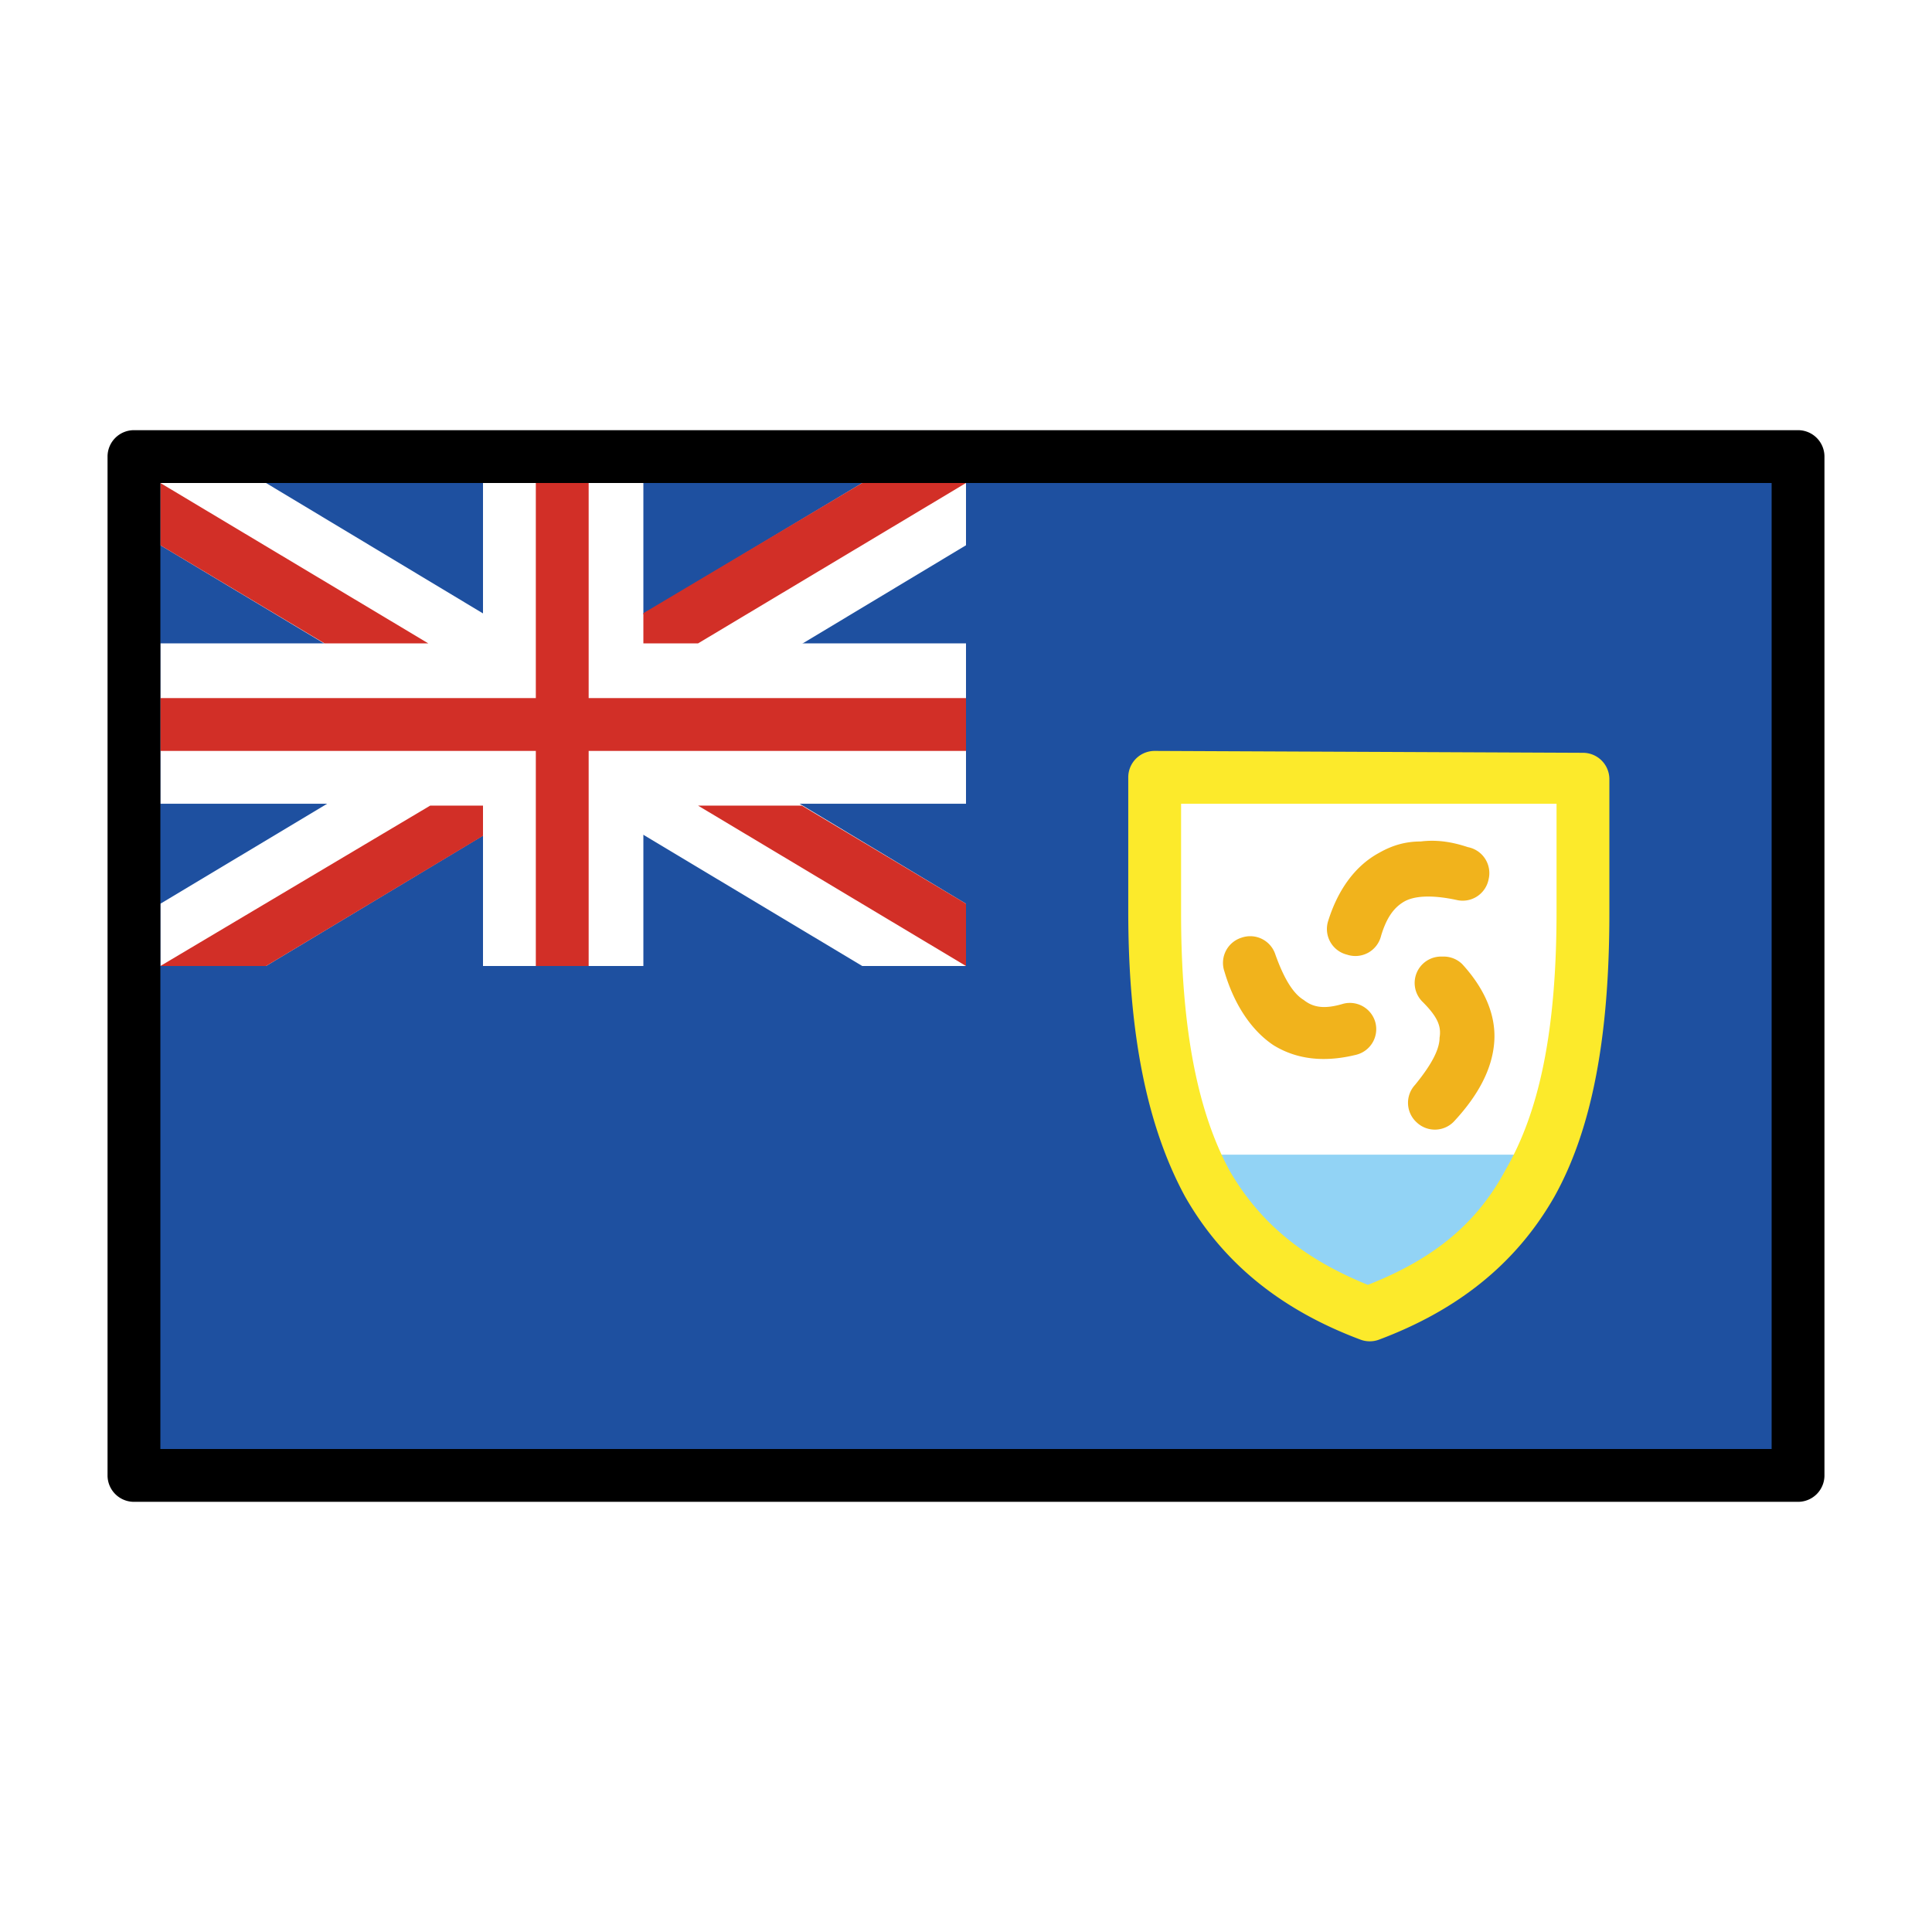
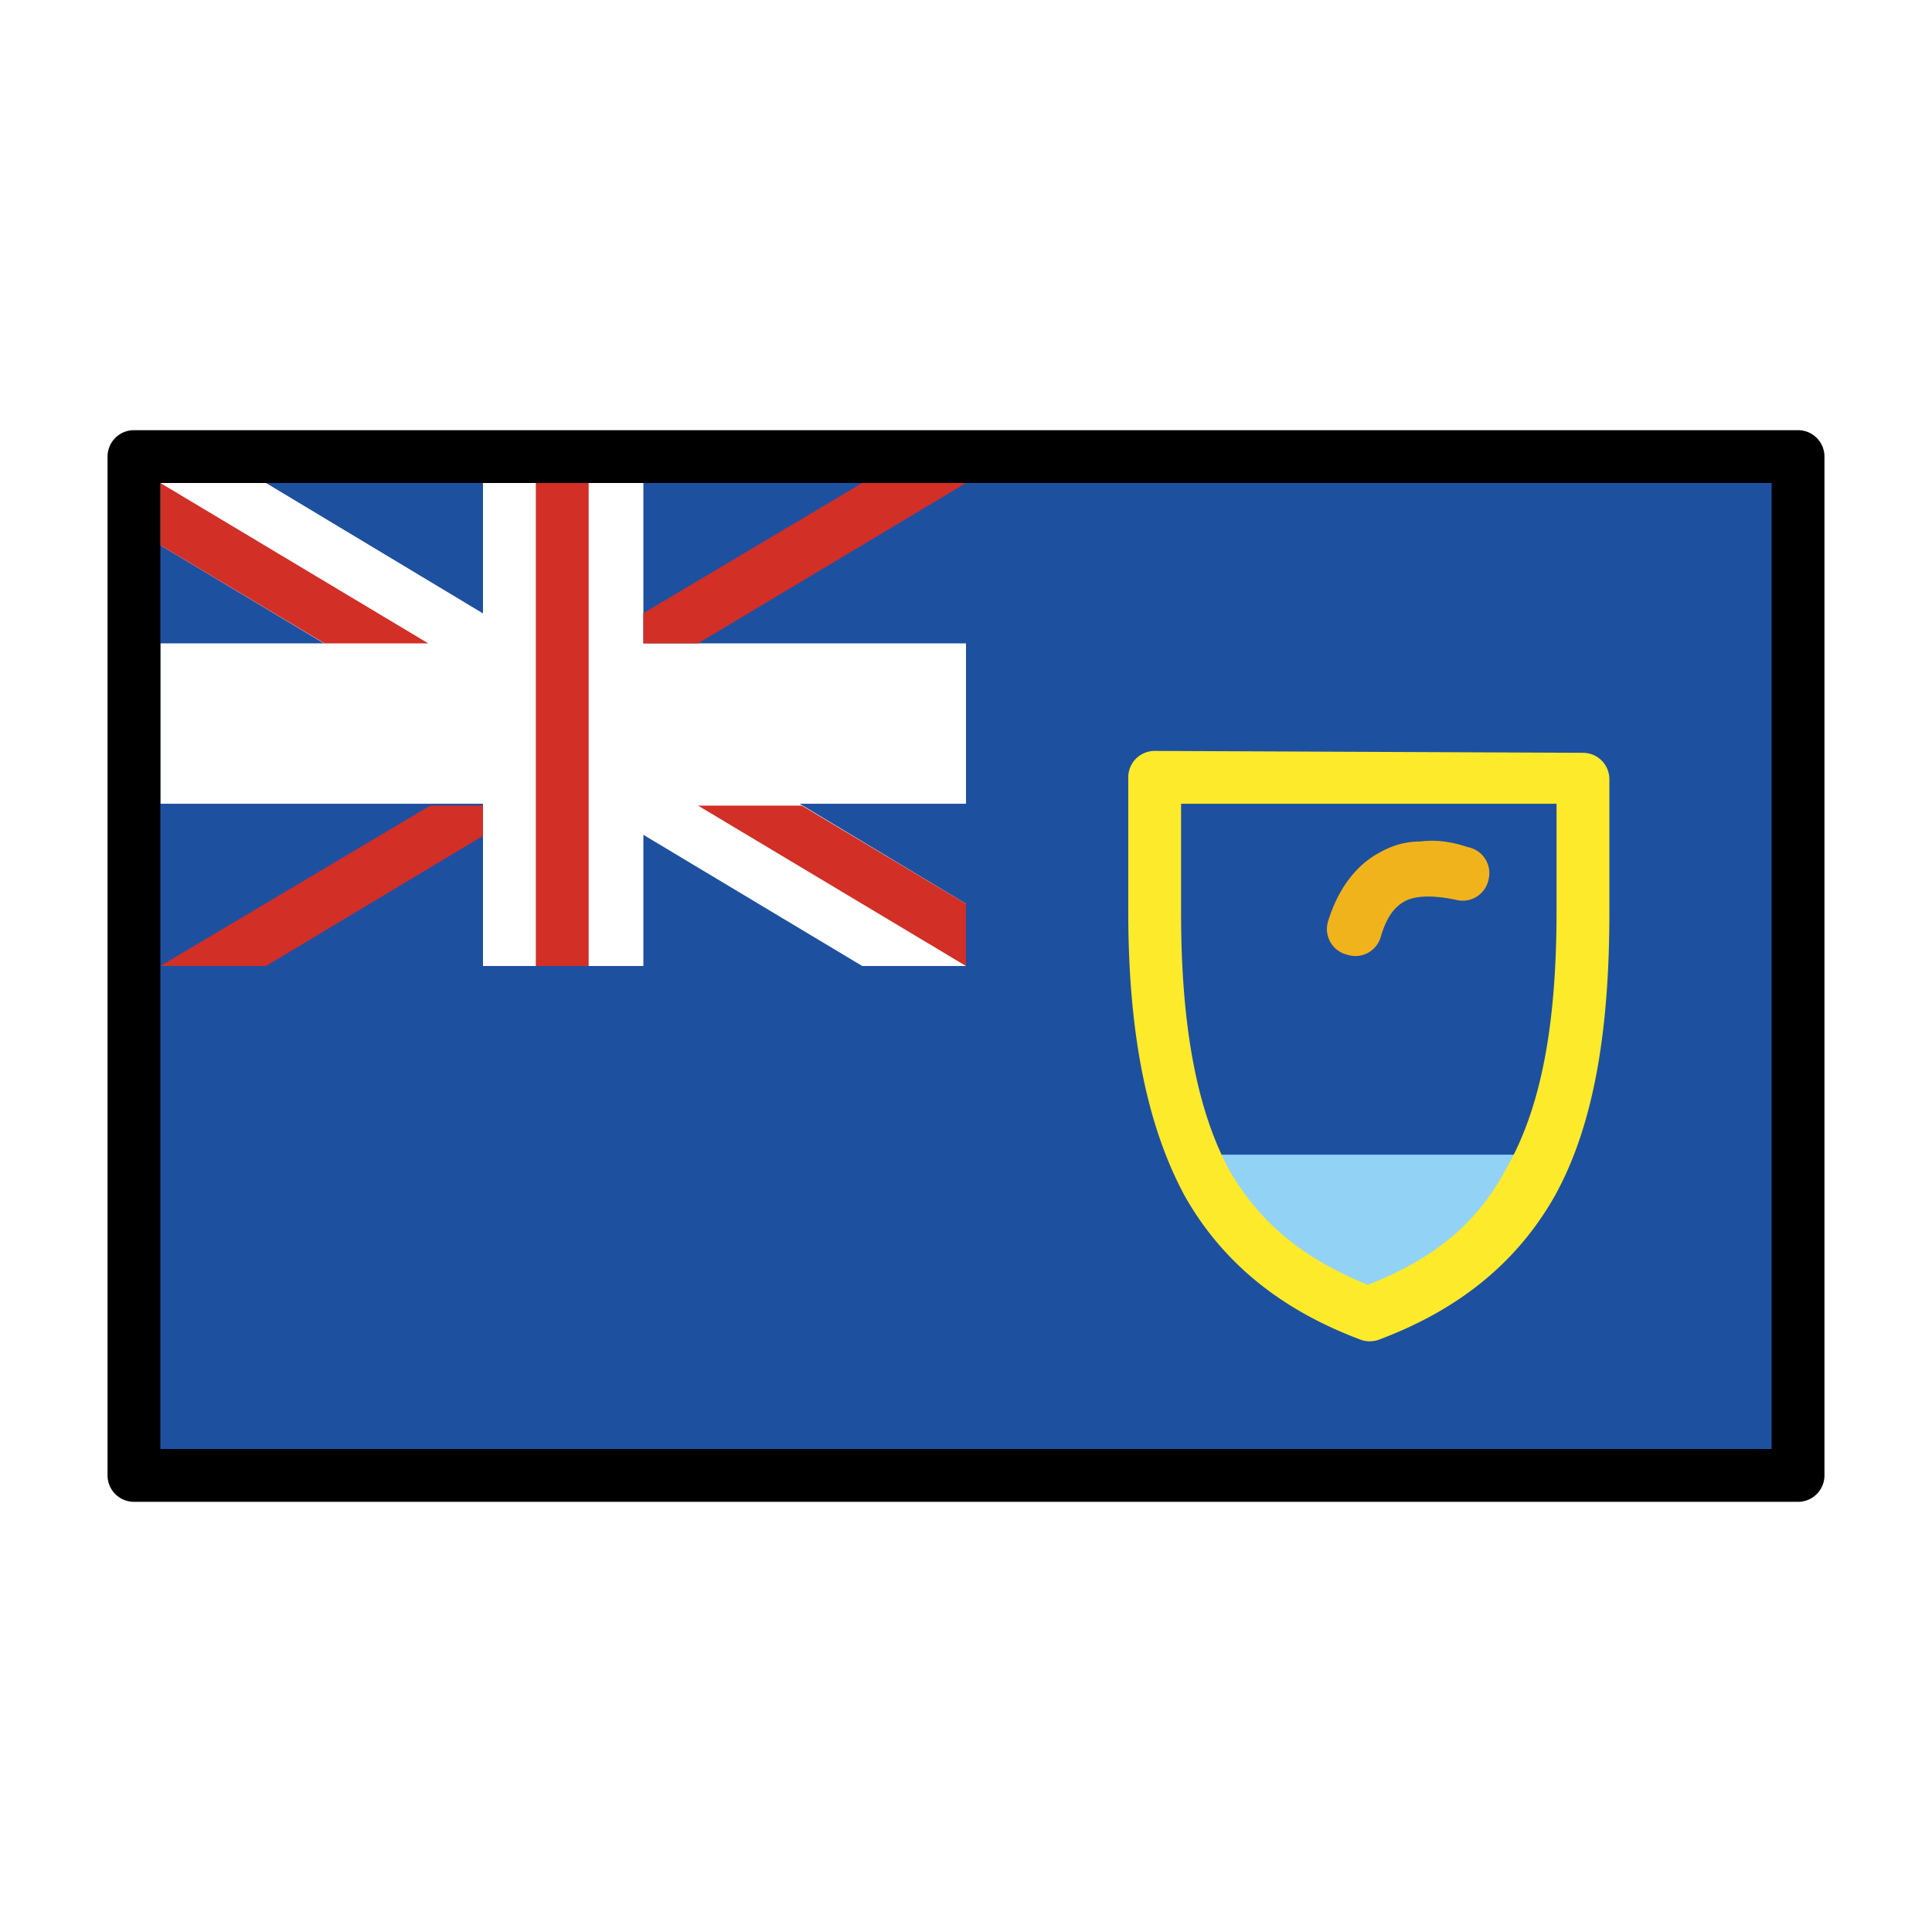
<svg xmlns="http://www.w3.org/2000/svg" viewBox="0 0 1024 1024">
  <defs>
    <g id="asset787" desc="OpenMoji (CC BY-SA 4.0)/Flags/Anguilla">
      <path d="M71 242 H953 V782 H71 Z" fill="#1e50a0" />
-       <path d="m839 412 v71 c0 128 -38 185 -114 213 -76 -28 -114 -85 -114 -213 v-71 z" fill="#ffffff" />
      <path d="M512 512 V479 L141 256 H85 v33 L457 512 Z" fill="#ffffff" />
-       <path d="M85 512 H141 L512 289 V256 H457 L85 479 Z" fill="#ffffff" />
      <path d="m85 341 h427 v85 H85 Z" fill="#ffffff" />
      <path d="m256 256 h85 v256 h-85 z" fill="#ffffff" />
      <path d="m284 256 h28 v256 h-28 z" fill="#d22f27" />
-       <path d="m85 370 h427 v28 H85 Z" fill="#d22f27" />
      <path d="M512 512 V479 L425 427 H370 l142 85 z" fill="#d22f27" />
      <path d="M370 341 512 256 V256 H457 L341 325 V341 Z" fill="#d22f27" />
      <path d="m85 256 v33 L172 341 h55 l-142 -85 z" fill="#d22f27" />
      <path d="M228 427 85 512 V512 H141 L256 443 V427 Z" fill="#d22f27" />
      <path d="m753 446 c-8 0 -15 2 -22 6 -13 7 -22 20 -27 36 a14 14 0 0 0 10 18 14 14 0 0 0 18 -10 c3 -10 7 -15 12 -18 5 -3 14 -4 28 -1 a14 14 0 0 0 17 -11 14 14 0 0 0 -11 -17 C769 446 761 445 753 446 Z" fill="#f1b31c" />
-       <path d="m658 497 a14 14 0 0 0 -9 18 c5 17 14 31 26 39 13 8 28 9 44 5 a14 14 0 0 0 10 -17 14 14 0 0 0 -17 -10 c-10 3 -16 2 -21 -2 -5 -3 -10 -10 -15 -24 a14 14 0 0 0 -18 -9 z" fill="#f1b31c" />
-       <path d="m764 507 a14 14 0 0 0 -10 4 14 14 0 0 0 0 20 c8 8 10 13 9 19 0 6 -4 14 -13 25 a14 14 0 0 0 1 20 14 14 0 0 0 20 -1 c12 -13 20 -27 21 -42 1 -15 -6 -29 -17 -41 a14 14 0 0 0 -10 -4 z" fill="#f1b31c" />
      <path d="M632 612 A152 152 0 0 0 725 697 152 152 0 0 0 818 612 Z" fill="#92d3f5" />
      <path d="m612 398 a14 14 0 0 0 -14 14 v71 c0 65 10 114 30 151 21 37 53 61 93 76 a14 14 0 0 0 10 0 c40 -15 72 -39 93 -76 C844 598 853 549 853 484 v-71 a14 14 0 0 0 -14 -14 zm14 28 h199 v57 c0 63 -9 106 -27 137 C782 650 758 668 725 681 693 668 669 650 652 621 635 590 626 546 626 484 Z" fill="#fcea2b" />
      <path d="m71 228 a14 14 0 0 0 -14 14 v540 a14 14 0 0 0 14 14 h882 a14 14 0 0 0 14 -14 V242 a14 14 0 0 0 -14 -14 zm14 28 H939 V768 H85 Z" fill="#000000" />
    </g>
  </defs>
  <rect x="0" y="0" width="100%" height="100%" fill="white" />
  <use href="#asset787" />
</svg>